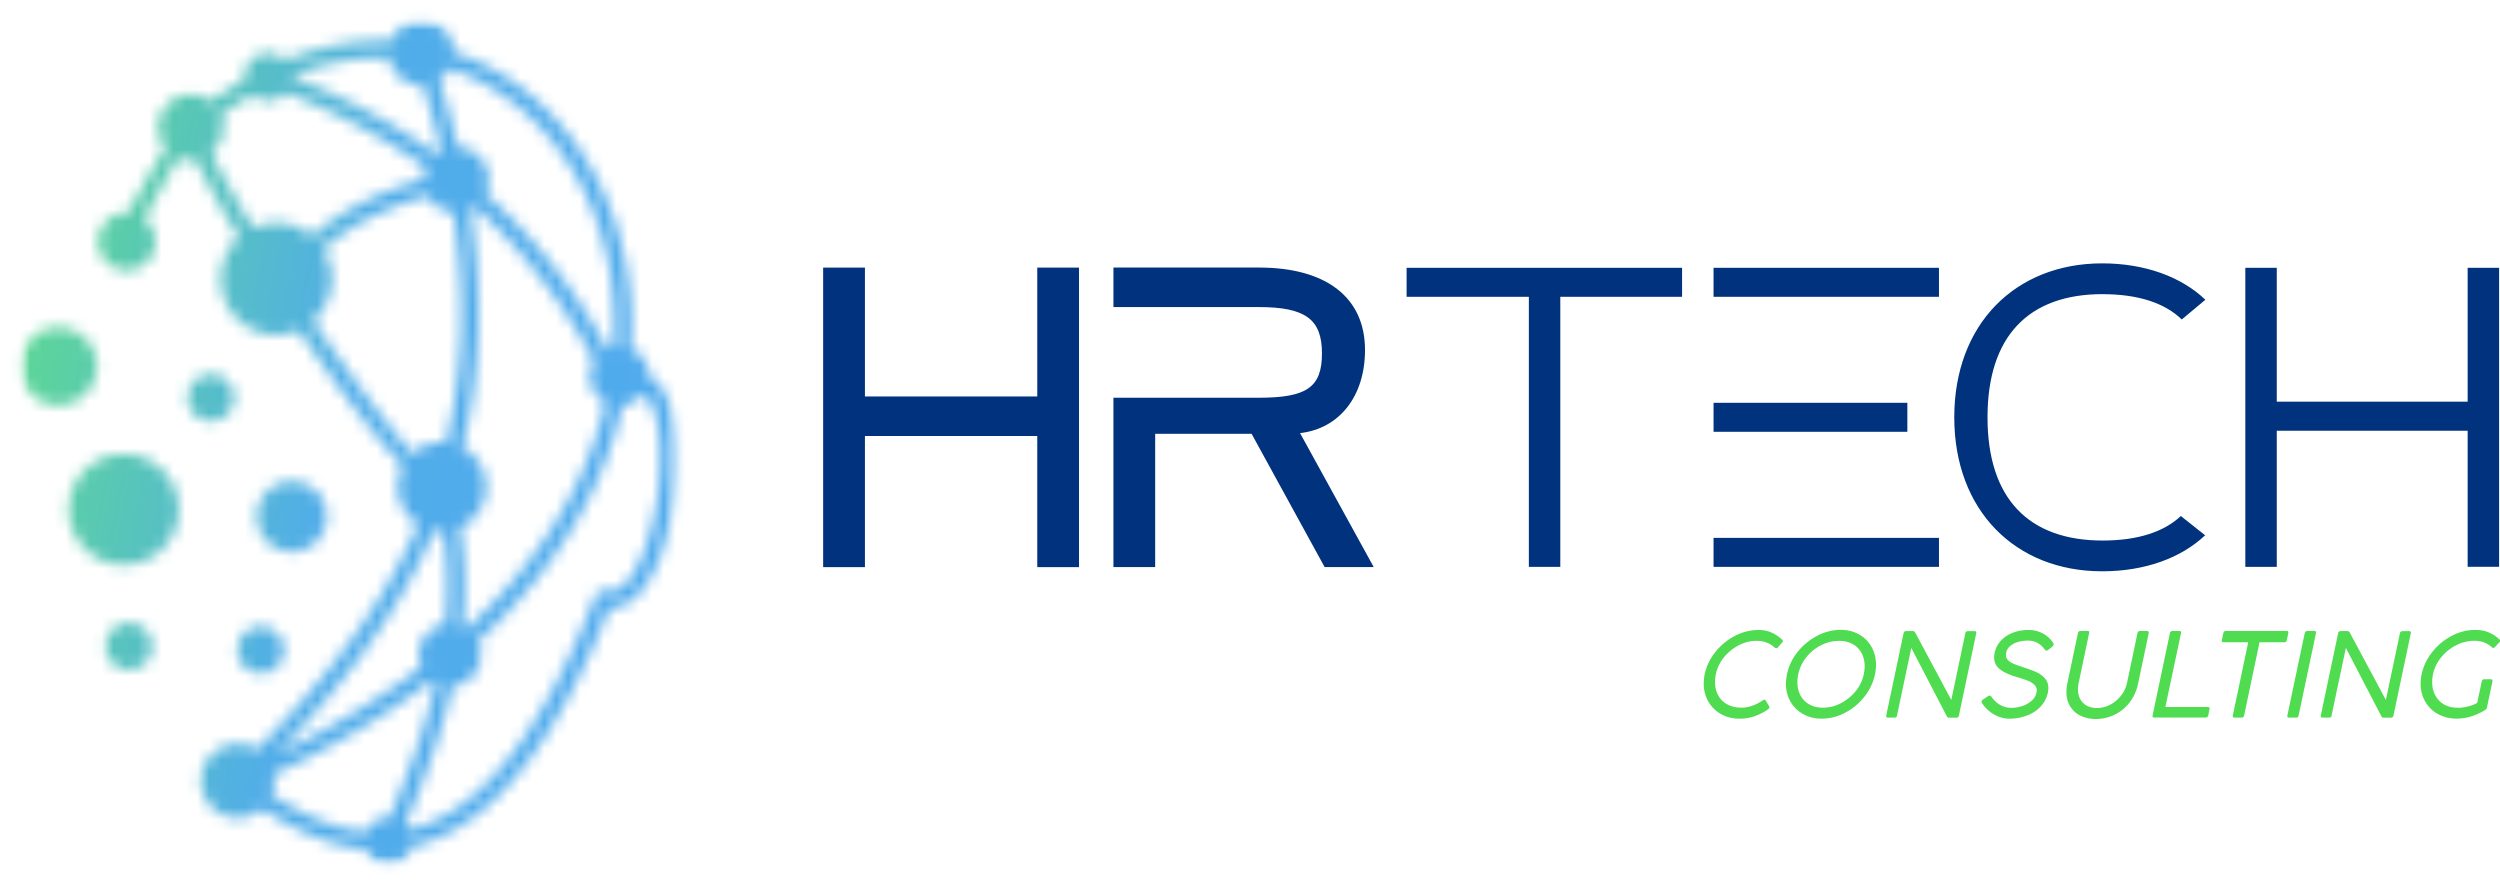
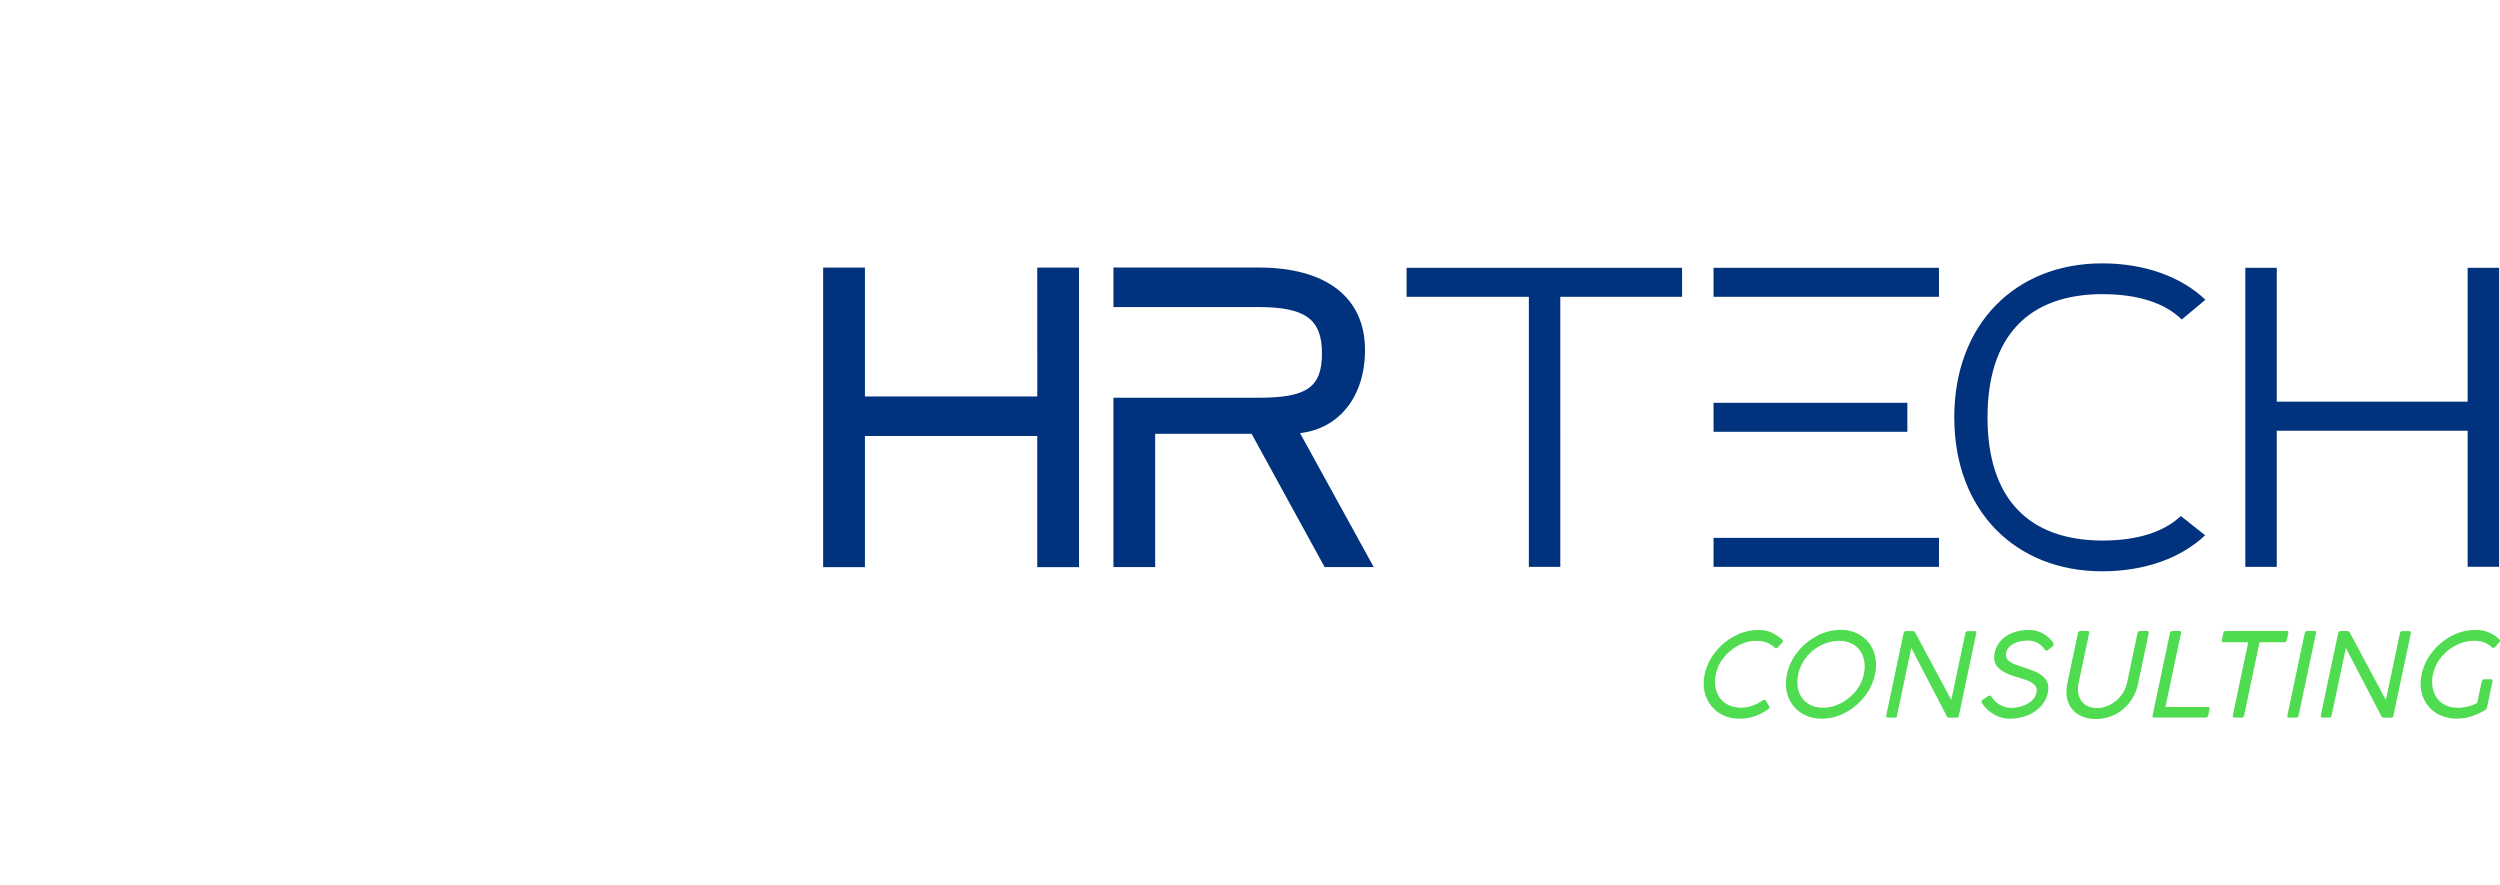
<svg xmlns="http://www.w3.org/2000/svg" width="209" height="74" fill="none">
  <g clip-path="url(#a)">
    <path fill="#00327D" d="M86.716 33.147H72.308V22.369h-3.493v25.043h3.493v-10.96h14.407v10.96h3.49V22.369h-3.49zm30.876-8.333h10.22v22.574h2.629V24.814h10.18v-2.425h-23.029zm44.506-2.425h-18.845v2.425h18.845zm-2.643 11.287h-16.202v2.425h16.202zm2.643 11.287h-18.845v2.425h18.845zm-47.983-15.705c0-4.377-3.227-6.89-8.857-6.89H93.084v3.303h12.137c3.909 0 5.295 1.015 5.295 3.872s-1.287 3.708-5.295 3.708H93.083v14.154h3.49v-11.14h8.06l6.105 11.14h4.105l-6.159-11.197c3.281-.372 5.431-3.071 5.431-6.953zm61.666-4.665c2.988 0 5.211.747 6.614 2.116l1.974-1.65c-2.034-1.94-5.092-3.042-8.625-3.042-7.255 0-12.367 5.074-12.367 12.872 0 7.797 5.109 12.871 12.367 12.871 3.533 0 6.574-1.092 8.605-3.011l-2.031-1.611c-1.406 1.326-3.602 2.05-6.537 2.05-6.182 0-9.625-3.507-9.625-10.3 0-6.792 3.443-10.299 9.625-10.299zm30.514-2.204v11.193h-15.957V22.39h-2.629v25h2.629V36.01h15.957v11.377h2.629v-25z" />
    <path fill="#50DC50" d="M147.348 58.565a.3.3 0 0 1 .159-.067q.064 0 .103.057l.293.492q.025.05.026.08 0 .091-.126.178a4.6 4.6 0 0 1-1.12.573 3.8 3.8 0 0 1-1.24.204q-.879 0-1.562-.382a2.75 2.75 0 0 1-1.067-1.055 3 3 0 0 1-.382-1.507q0-.381.08-.767.217-1.016.894-1.866a5.05 5.05 0 0 1 1.635-1.346 4.25 4.25 0 0 1 1.964-.492q.619-.001 1.094.214c.319.14.615.342.89.596a.17.17 0 0 1 .057.12q.002.062-.047.108l-.382.432a.18.18 0 0 1-.133.054.17.17 0 0 1-.119-.05 2 2 0 0 0-.682-.426 2.5 2.5 0 0 0-.867-.14q-.733 0-1.456.371a3.9 3.9 0 0 0-1.24 1.012 3.2 3.2 0 0 0-.674 1.406 3.2 3.2 0 0 0-.07.644q-.001.623.262 1.115c.177.325.429.58.765.763.332.181.728.275 1.18.275q.862 0 1.768-.6m2.981-2.183q-.07.344-.07.65.001.618.256 1.105c.173.321.419.576.741.757q.484.272 1.137.274a3.2 3.2 0 0 0 1.492-.375 3.85 3.85 0 0 0 1.247-1.011q.518-.642.674-1.4.076-.35.077-.67-.001-.62-.256-1.102a1.84 1.84 0 0 0-.735-.754q-.477-.275-1.123-.274-.813 0-1.545.372a3.64 3.64 0 0 0-1.23 1.011 3.5 3.5 0 0 0-.668 1.417m-.941 0a4.4 4.4 0 0 1 .884-1.866 5.1 5.1 0 0 1 1.639-1.356 4.2 4.2 0 0 1 1.961-.5q.872 0 1.545.383a2.66 2.66 0 0 1 1.047 1.051q.373.67.372 1.504.002.372-.086.787a4.5 4.5 0 0 1-.884 1.862 4.9 4.9 0 0 1-1.612 1.34 4.14 4.14 0 0 1-1.951.496q-.873.002-1.552-.379a2.7 2.7 0 0 1-1.064-1.041 2.93 2.93 0 0 1-.382-1.497q0-.366.087-.78zm9.213 3.426q-.036.187-.212.188h-.559q-.144-.001-.143-.128-.001-.039.004-.06l1.449-6.876a.23.23 0 0 1 .073-.12.2.2 0 0 1 .139-.05h.575q.11.001.196.146l3.005 5.61 1.176-5.583a.2.2 0 0 1 .074-.124.23.23 0 0 1 .143-.047h.558q.06-.001.1.034a.12.12 0 0 1 .039.094q0 .031-.003.047l-1.449 6.876q-.034.187-.213.187h-.605a.2.2 0 0 1-.116-.03.26.26 0 0 1-.09-.11l-2.958-5.694-1.193 5.647zm7.113-.994a.3.3 0 0 1-.053-.158q0-.082.089-.157l.469-.305a.2.2 0 0 1 .11-.04q.074 0 .159.1.276.416.701.67a1.9 1.9 0 0 0 .984.255q.397 0 .844-.138.445-.134.795-.425.348-.291.442-.717.02-.111.02-.167a.64.64 0 0 0-.22-.496 1.7 1.7 0 0 0-.518-.322q-.298-.118-.725-.247l-.232-.07a5.3 5.3 0 0 1-1.057-.423c-.269-.15-.476-.321-.608-.512a1.2 1.2 0 0 1-.203-.687q-.002-.19.046-.422.116-.537.496-.965a2.6 2.6 0 0 1 .983-.673 3.7 3.7 0 0 1 1.366-.244q.644 0 1.187.294a2.3 2.3 0 0 1 .857.79q.04.067.04.118.001.095-.103.184l-.362.285a.2.2 0 0 1-.13.05q-.09 0-.176-.12a1.8 1.8 0 0 0-.578-.52 1.7 1.7 0 0 0-.824-.194q-.359.001-.742.097-.383.095-.681.325a.97.97 0 0 0-.392.78q-.001.264.186.446.184.176.452.292c.176.073.422.164.738.264.482.158.857.295 1.14.419q.42.185.724.516.305.329.306.83 0 .155-.04.365a2.4 2.4 0 0 1-.615 1.186 3 3 0 0 1-1.153.754q-.687.255-1.462.254-.648 0-1.267-.352a2.9 2.9 0 0 1-.993-.924m8.063-1.728q-.06.28-.06.536-.002.476.196.837.196.358.555.55.36.19.834.19.564 0 1.097-.271a2.8 2.8 0 0 0 .911-.757 2.6 2.6 0 0 0 .512-1.085l.87-4.147a.23.23 0 0 1 .07-.13.2.2 0 0 1 .143-.05h.588q.07-.002.107.036a.14.14 0 0 1 .036.1q0 .032-.003.048l-.888 4.213a3.85 3.85 0 0 1-.721 1.588 3.5 3.5 0 0 1-1.259 1.021 3.55 3.55 0 0 1-1.549.352q-.712 0-1.27-.271a2.03 2.03 0 0 1-.874-.78q-.32-.513-.319-1.22 0-.352.08-.72l.881-4.19a.25.25 0 0 1 .073-.127.18.18 0 0 1 .129-.05h.615q.13 0 .13.11c0 .01 0 .034-.01.067l-.871 4.15zm7.621-4.136a.27.27 0 0 1 .076-.138.2.2 0 0 1 .133-.05h.605q.125 0 .126.12.002.042-.006.064l-1.307 6.166h3.537c.106 0 .163.04.163.12q.002.032-.007.048l-.11.542q-.035.171-.226.171h-4.297q-.138 0-.136-.117-.002-.037.006-.057l1.449-6.876zm4.48-.017q.031-.171.206-.171h5.095q.13 0 .13.12.002.03-.007.05l-.126.6q-.035.171-.203.171h-2.077l-1.29 6.126q-.036.17-.203.17h-.605q-.14-.001-.139-.116 0-.037.003-.057l1.29-6.126h-2.074q-.138 0-.136-.117 0-.037.003-.057l.126-.6zm6.8.01a.26.26 0 0 1 .073-.134.2.2 0 0 1 .133-.047h.605q.136.002.136.114c0 .01 0 .033-.01.067l-1.449 6.87q-.034.186-.203.187h-.605q-.135 0-.136-.12 0-.042.003-.068l1.45-6.87zm2.253 6.869q-.036.187-.212.188h-.559q-.143-.001-.143-.128-.001-.039.004-.06l1.449-6.876a.23.23 0 0 1 .073-.12.2.2 0 0 1 .139-.05h.575q.112.001.196.146l3.005 5.61 1.177-5.583a.2.2 0 0 1 .073-.124.23.23 0 0 1 .143-.047h.558q.06-.001.1.034a.12.12 0 0 1 .04.094q.001.031-.004.047l-1.449 6.876q-.034.187-.213.187h-.604a.2.2 0 0 1-.117-.03.26.26 0 0 1-.09-.11l-2.958-5.694-1.193 5.647zm10.499-.629q.423 0 .901-.118.478-.115.768-.311l.372-1.775q.04-.182.213-.184h.558q.13 0 .13.12 0 .04-.003.06l-.459 2.18a.3.3 0 0 1-.136.195 4.8 4.8 0 0 1-1.15.54 4 4 0 0 1-1.25.194 3.2 3.2 0 0 1-1.559-.379 2.73 2.73 0 0 1-1.07-1.052 2.97 2.97 0 0 1-.382-1.503q.001-.366.086-.78c.15-.677.446-1.3.898-1.866a5 5 0 0 1 1.625-1.343 4.2 4.2 0 0 1 1.957-.493c.419 0 .788.067 1.12.205.329.137.632.331.898.586q.06.055.06.12-.002.06-.054.117l-.378.412q-.046.06-.137.06a.16.16 0 0 1-.116-.046 2.1 2.1 0 0 0-.655-.409 2.3 2.3 0 0 0-.821-.134q-.776 0-1.509.372a3.8 3.8 0 0 0-1.253 1.008 3.3 3.3 0 0 0-.684 1.41 3 3 0 0 0-.07.65q0 .617.256 1.109.253.485.731.767.477.279 1.123.277" />
    <mask id="b" width="56" height="72" x="1" y="1" maskUnits="userSpaceOnUse" style="mask-type:luminance">
-       <path fill="#fff" d="M10.778 52.089c1.067 0 1.935.87 1.935 1.95a1.94 1.94 0 0 1-1.935 1.948 1.94 1.94 0 0 1-1.934-1.949 1.94 1.94 0 0 1 1.934-1.95m11.028.305a1.94 1.94 0 0 1 1.934 1.949c0 1.078-.867 1.95-1.934 1.95a1.94 1.94 0 0 1-1.934-1.95 1.94 1.94 0 0 1 1.934-1.95m-4.168-21.088c1.067 0 1.935.871 1.935 1.95a1.94 1.94 0 0 1-1.935 1.949 1.94 1.94 0 0 1-1.934-1.95 1.94 1.94 0 0 1 1.934-1.949m-12.756-3.93c1.778 0 3.22 1.454 3.22 3.246 0 1.791-1.442 3.245-3.22 3.245s-3.22-1.454-3.22-3.245 1.442-3.246 3.22-3.246m5.468 10.597c2.536 0 4.59 2.07 4.59 4.626 0 2.555-2.054 4.625-4.59 4.625s-4.59-2.07-4.59-4.625 2.054-4.626 4.59-4.626m14.048 2.278a2.93 2.93 0 0 1 2.919 2.94c0 1.625-1.307 2.941-2.919 2.941-1.611 0-2.918-1.316-2.918-2.94 0-1.625 1.306-2.941 2.918-2.941M35.21 55.766a2.6 2.6 0 0 1-.196-.998c0-.72.29-1.373.758-1.845a2.57 2.57 0 0 1 1.465-.737c.266-2.623.233-5.208-.166-7.754h-.126q-.335 0-.655-.057c-3.074 7.075-7.797 13.093-13.19 18.683 4.683-2.23 8.701-4.686 12.111-7.292m-2.742 12.567h.11c1.648-3.795 2.991-7.553 3.838-11.247a2.5 2.5 0 0 1-.322-.201c-3.692 2.824-8.07 5.473-13.208 7.85a3.1 3.1 0 0 1-.173 1.712c2.7 1.759 5.348 2.864 7.92 3.122.1-.248.25-.469.433-.653a1.97 1.97 0 0 1 1.399-.586zm21.298-35.422a2.46 2.46 0 0 1-1.738 1.008c-1.503 6.608-5.305 13.487-12.082 19.737.156.339.246.714.246 1.112 0 .72-.29 1.374-.758 1.846a2.58 2.58 0 0 1-1.625.757c-.87 3.811-2.243 7.666-3.935 11.551.126.128.236.275.322.433a11 11 0 0 0 1.513-.47c4.948-1.939 9.671-7.78 14.082-19.064a.71.71 0 0 1 .854-.428c1.708.388 3.114-2.312 3.905-5.614.455-1.902.688-3.996.651-5.875-.033-1.818-.315-3.413-.884-4.384a1.76 1.76 0 0 0-.555-.61zM36.47 12.87q.196-.15.412-.267a78 78 0 0 0-1.512-5.467c-.05 0-.1.004-.153.004a2.7 2.7 0 0 1-1.918-.8 2.74 2.74 0 0 1-.758-1.491c-2.586-.08-5.327.385-8.15 1.504v.057c4.51 1.755 8.526 3.915 12.075 6.46zm3.22 4.422q-.184.126-.385.224c1.173 7.496.82 14.04-.642 19.892a3.73 3.73 0 0 1 1.98 3.3 3.71 3.71 0 0 1-2.182 3.395c.438 2.72.475 5.48.189 8.273q.19.087.366.197c6.514-6.012 10.17-12.606 11.619-18.927a2.4 2.4 0 0 1-.605-.448 2.48 2.48 0 0 1-.725-1.759c0-.472.13-.91.356-1.29-2.583-4.86-5.863-9.146-9.908-12.804l-.063-.057zm-1.416-4.998c.698.034 1.33.332 1.795.8.492.497.798 1.183.798 1.94a2.7 2.7 0 0 1-.256 1.16l.096.086c4.088 3.698 7.415 8.012 10.05 12.892q.267-.121.562-.178c.31-4.826-.651-9.351-2.555-13.153-2.041-4.069-5.162-7.305-8.97-9.187a18 18 0 0 0-2.201-.907 3 3 0 0 1-.445.592c-.127.128-.27.245-.42.345a82 82 0 0 1 1.553 5.61zM21.168 19.06a4.6 4.6 0 0 1 4.919.68c1.12-.991 2.406-1.862 3.855-2.622 1.625-.855 3.457-1.568 5.484-2.144a2.8 2.8 0 0 1 .193-.958c-3.443-2.462-7.335-4.558-11.712-6.263a1.97 1.97 0 0 1-2.798.18 31 31 0 0 0-2.64 1.682c.126.318.2.663.2 1.028a2.73 2.73 0 0 1-1.018 2.134c.861 1.751 2.088 3.928 3.52 6.286zm13.32 18.87a3.66 3.66 0 0 1 2.81-.93c1.402-5.655 1.737-11.981.607-19.233a2.7 2.7 0 0 1-1.685-.794 2.8 2.8 0 0 1-.455-.606c-1.914.55-3.64 1.223-5.168 2.027-1.35.71-2.546 1.517-3.576 2.428a4.7 4.7 0 0 1 .714 2.492 4.68 4.68 0 0 1-1.569 3.503c.43.633.865 1.26 1.293 1.88 2.633 3.767 5.192 7.173 7.027 9.237zm-23.75-20.133a68 68 0 0 1 3.108-5.429 2.73 2.73 0 0 1-.608-1.728c0-.757.302-1.44.794-1.933a2.69 2.69 0 0 1 3.57-.234q1.425-1.015 2.841-1.812c-.006-.074-.013-.147-.013-.225a2 2 0 0 1 .582-1.413 1.97 1.97 0 0 1 2.805 0l.01.01c3.067-1.222 6.052-1.721 8.867-1.618a2.7 2.7 0 0 1 .612-.944c.492-.496 1.17-.8 1.917-.8s1.426.304 1.918.8c.479.482.781 1.149.794 1.882.851.282 1.679.62 2.476 1.015 4.095 2.023 7.442 5.483 9.619 9.827 2.024 4.036 3.038 8.836 2.702 13.95a2.49 2.49 0 0 1 1.512 2.294v.02c.512.258.947.717 1.306 1.327.698 1.189 1.044 3.034 1.08 5.09a25.7 25.7 0 0 1-.69 6.237c-.898 3.741-2.65 6.796-5.02 6.746-4.516 11.357-9.452 17.305-14.69 19.359q-.907.355-1.824.559c-.083.368-.273.7-.529.961a1.97 1.97 0 0 1-2.802 0 2 2 0 0 1-.458-.723c-2.858-.261-5.77-1.467-8.721-3.4a3.04 3.04 0 0 1-2.018.764 3.04 3.04 0 0 1-2.167-.904 3.1 3.1 0 0 1-.897-2.184c0-.85.342-1.625.897-2.184a3.04 3.04 0 0 1 2.167-.904c.595 0 1.15.17 1.619.465 5.517-5.637 10.366-11.689 13.474-18.816a3.73 3.73 0 0 1-1.712-3.142c0-.63.153-1.219.425-1.738-2.07-2.197-4.732-5.647-7.384-9.449a202 202 0 0 1-1.33-1.929 4.61 4.61 0 0 1-5.155-.971 4.68 4.68 0 0 1-1.36-3.306c0-1.293.52-2.458 1.36-3.306q.08-.08.166-.16c-1.472-2.432-2.742-4.686-3.632-6.505q-.196.03-.396.03a2.7 2.7 0 0 1-.997-.19 78 78 0 0 0-2.878 5.124q.108.087.206.184a2.4 2.4 0 0 1 .698 1.701 2.4 2.4 0 0 1-.698 1.702 2.37 2.37 0 0 1-1.688.703 2.37 2.37 0 0 1-1.689-.703 2.4 2.4 0 0 1-.698-1.701c0-.667.266-1.267.698-1.702a2.37 2.37 0 0 1 1.689-.703q.076 0 .146.003z" />
-     </mask>
+       </mask>
    <g mask="url(#b)">
      <mask id="c" width="56" height="72" x="1" y="1" maskUnits="userSpaceOnUse" style="mask-type:luminance">
-         <path fill="#fff" d="M56.667 1.675H1.662v70.65h55.005z" />
-       </mask>
+         </mask>
      <g mask="url(#c)">
        <mask id="d" width="59" height="75" x="0" y="0" maskUnits="userSpaceOnUse" style="mask-type:luminance">
          <path fill="#fff" d="M58.329 0H0v74h58.329z" />
        </mask>
        <g mask="url(#d)">
          <path fill="url(#e)" d="M-.053-.017h58.389v74.114H-.053z" />
        </g>
      </g>
    </g>
  </g>
  <defs>
    <linearGradient id="e" x1="62.596" x2="-22.736" y1="81.299" y2="64.766" gradientUnits="userSpaceOnUse">
      <stop stop-color="#50AAF0" />
      <stop offset=".489" stop-color="#51ADE9" />
      <stop offset="1" stop-color="#64F064" />
    </linearGradient>
    <clipPath id="a">
      <path fill="#fff" d="M0 0h209v74H0z" />
    </clipPath>
  </defs>
</svg>